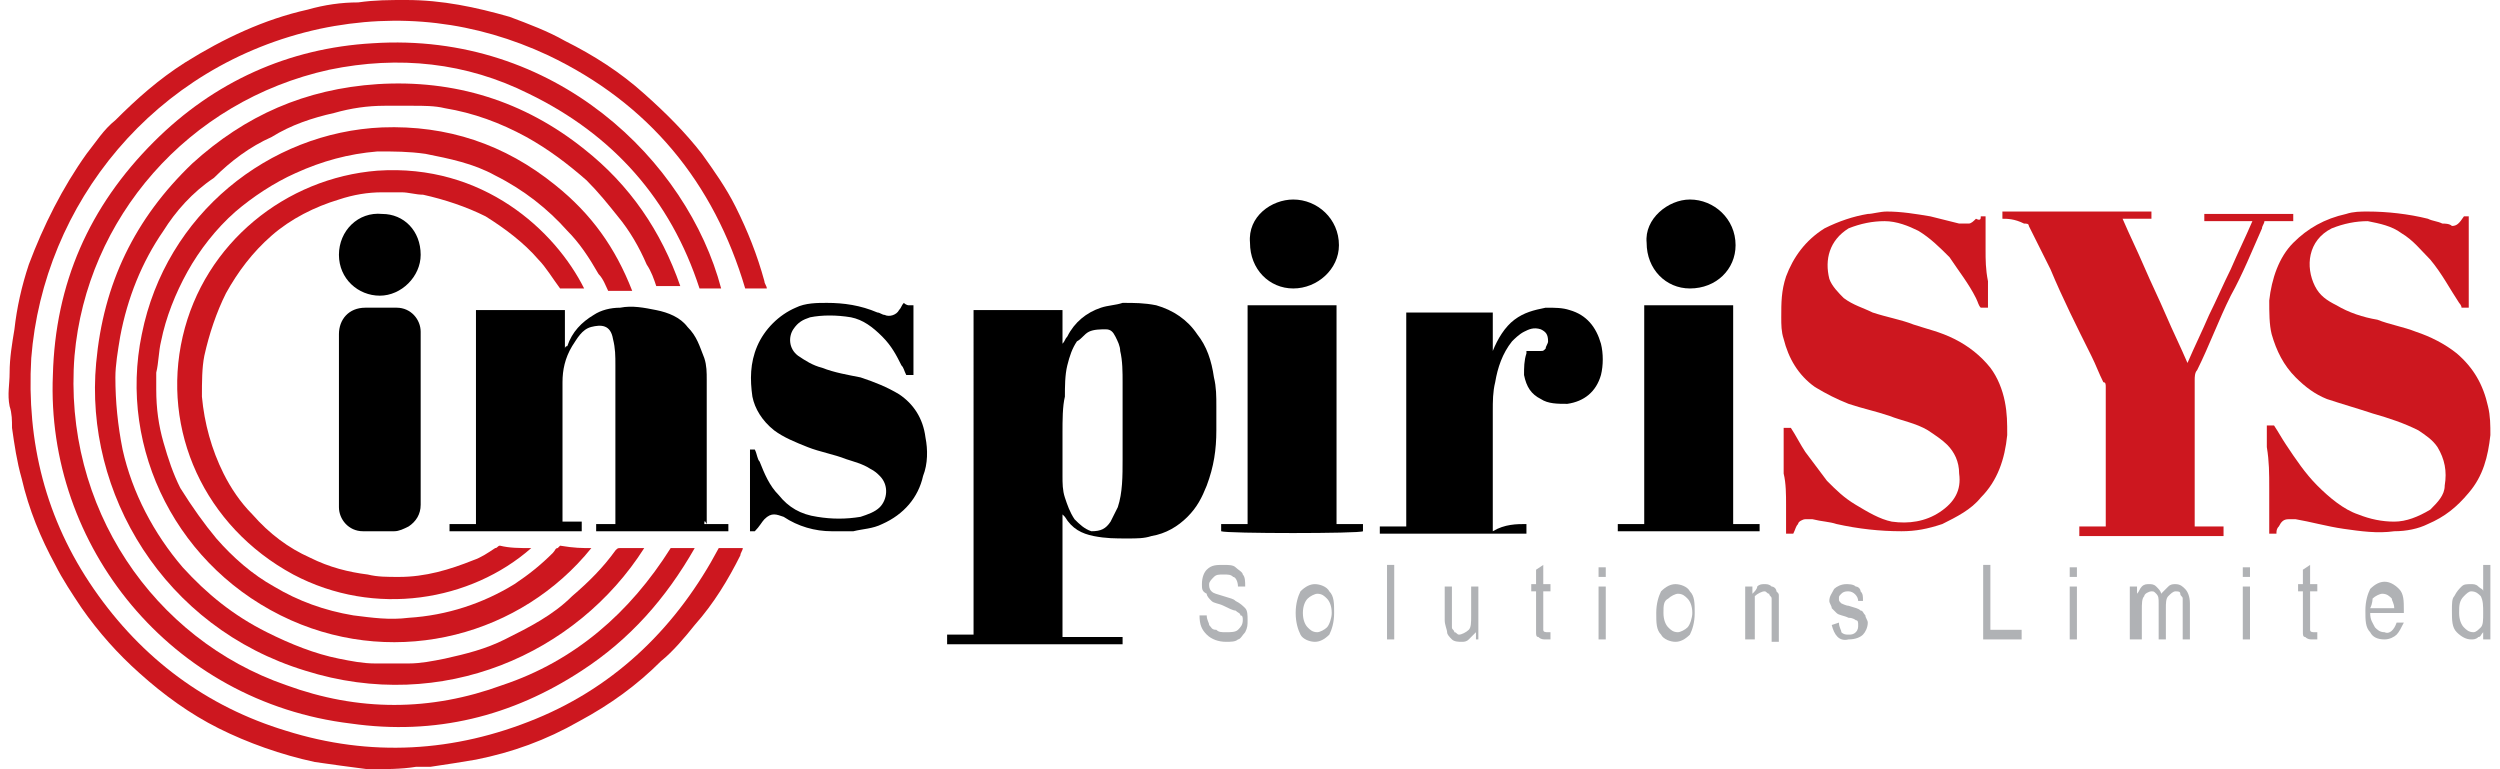
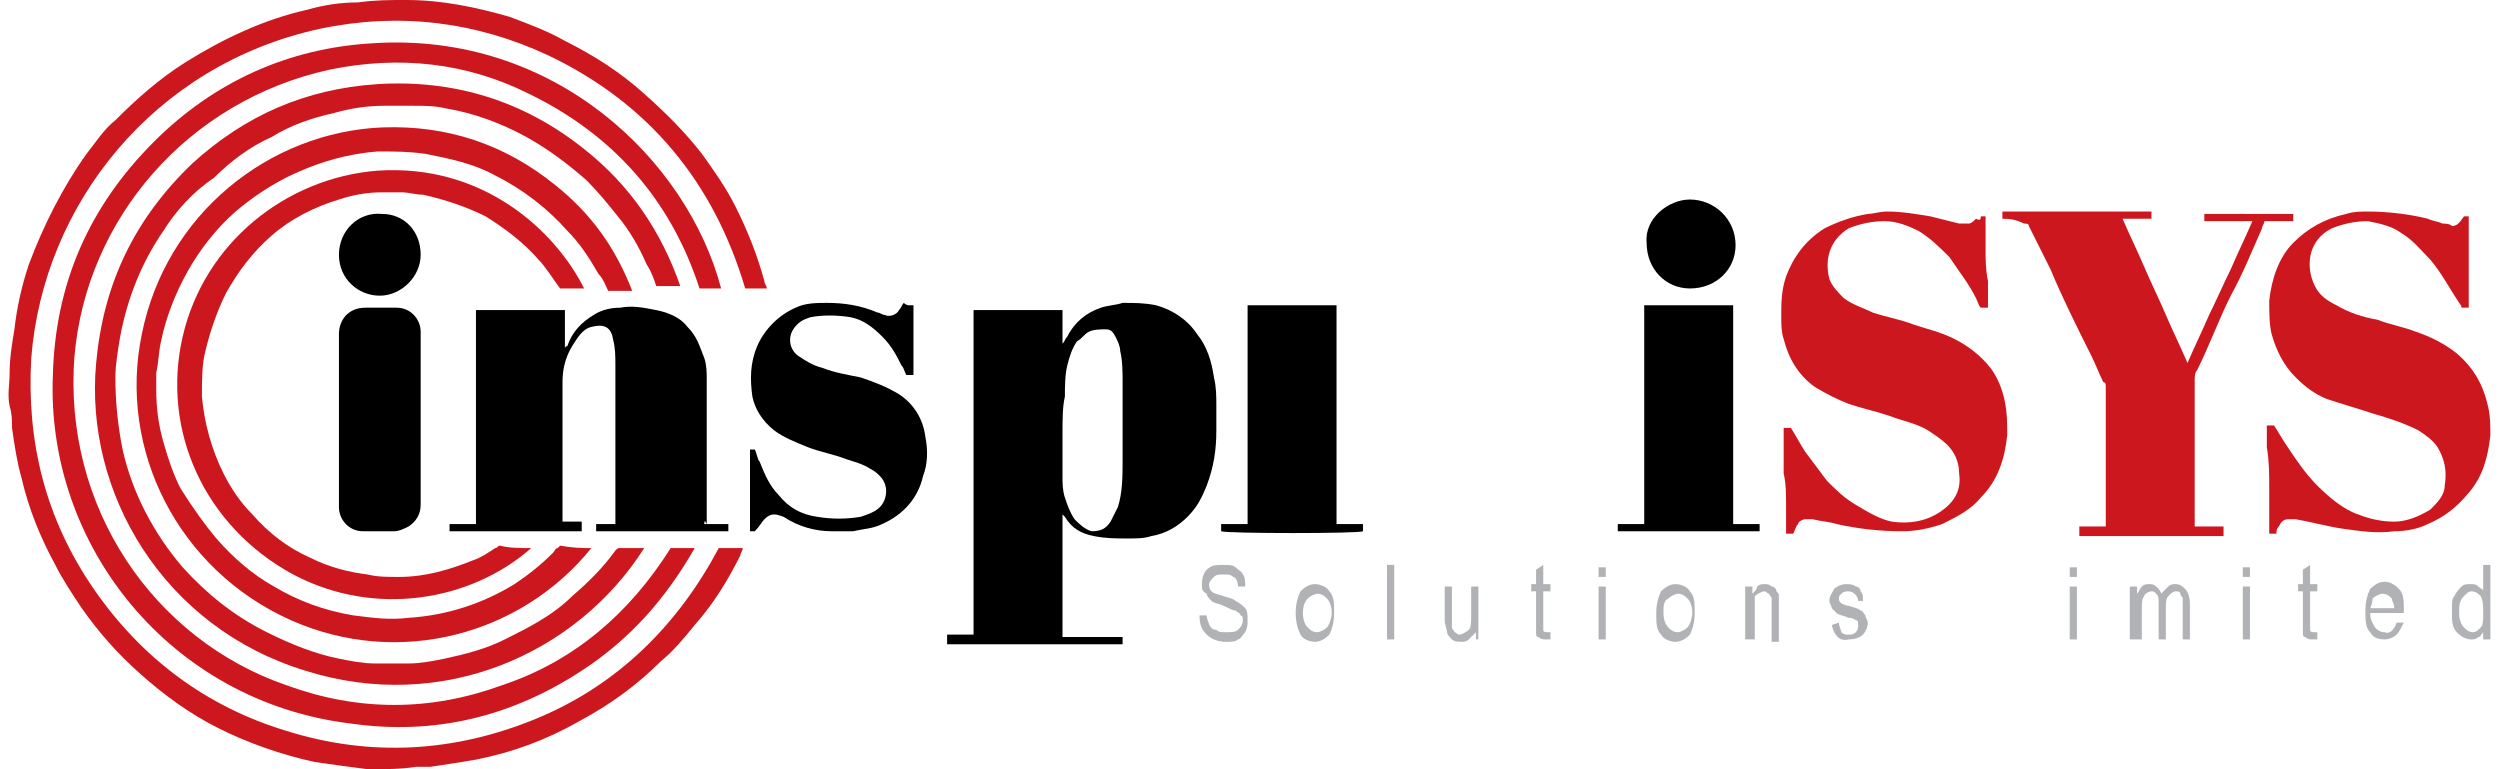
<svg xmlns="http://www.w3.org/2000/svg" id="Layer_1" x="0px" y="0px" viewBox="0 0 104 32" style="enable-background:new 0 0 104 32;" xml:space="preserve">
  <style type="text/css">	.st0{fill:#CD171F;}	.st1{fill:#B0B2B5;}</style>
  <g>
    <path class="st0" d="M15.3,32C15.3,32,15.3,32,15.3,32c-0.8-0.1-1.5-0.2-2.2-0.3c-1.4-0.3-2.8-0.8-4-1.4c-1.2-0.6-2.3-1.4-3.3-2.3  c-0.9-0.8-1.7-1.7-2.4-2.7c-0.4-0.6-0.8-1.2-1.1-1.8c-0.6-1.1-1.1-2.3-1.4-3.6c-0.2-0.7-0.3-1.4-0.4-2.1c0-0.3,0-0.6-0.1-0.9  c-0.1-0.5,0-0.9,0-1.4c0-0.6,0.1-1.2,0.2-1.8c0.1-0.9,0.3-1.8,0.6-2.7c0.6-1.6,1.4-3.2,2.4-4.6C4,5.9,4.3,5.4,4.8,5  c0.9-0.9,1.8-1.7,2.9-2.4c1.6-1,3.3-1.8,5.1-2.2c0.7-0.2,1.4-0.3,2.1-0.3C15.6,0,16.2,0,16.9,0c1.5,0,2.9,0.3,4.3,0.7  C22,1,22.8,1.3,23.5,1.7c1.2,0.6,2.3,1.3,3.3,2.2c0.9,0.8,1.7,1.6,2.4,2.5c0.5,0.7,1,1.4,1.4,2.2c0.5,1,0.9,2,1.2,3.1  c0,0.1,0.1,0.2,0.1,0.3c-0.3,0-0.6,0-0.9,0c-1.3-4.4-4-7.7-8.2-9.7c-3-1.4-6.2-1.8-9.5-1.1C6.4,2.7,1.8,8.5,1.3,14.9  c-0.2,3.5,0.6,6.7,2.6,9.6c2,2.9,4.7,4.9,8,5.9c3.5,1.1,7,0.9,10.4-0.5c3.4-1.4,5.9-3.9,7.6-7.1c0.3,0,0.6,0,1,0  c0,0.1-0.1,0.2-0.1,0.3c-0.5,1-1.1,2-1.9,2.9c-0.4,0.5-0.9,1.1-1.4,1.5c-1,1-2.1,1.8-3.4,2.5c-1.4,0.8-2.8,1.3-4.3,1.6  c-0.6,0.1-1.2,0.2-1.9,0.3c-0.2,0-0.3,0-0.5,0c0,0,0,0-0.1,0C16.7,32,16,32,15.3,32z" />
    <path d="M40.5,12.9c1.2,0,2.5,0,3.7,0c0,0.5,0,1,0,1.4c0,0,0,0,0,0c0.1-0.1,0.1-0.2,0.2-0.3c0.3-0.6,0.8-1,1.4-1.2  c0.3-0.1,0.6-0.1,0.9-0.2c0.5,0,0.9,0,1.4,0.1c0.7,0.2,1.3,0.6,1.7,1.2c0.4,0.5,0.6,1.1,0.7,1.8c0.1,0.4,0.1,0.8,0.1,1.2  c0,0.3,0,0.7,0,1c0,0.8-0.1,1.5-0.4,2.3c-0.2,0.5-0.4,0.9-0.8,1.3c-0.4,0.4-0.9,0.7-1.5,0.8c-0.3,0.1-0.6,0.1-1,0.1  c-0.5,0-0.9,0-1.4-0.1c-0.5-0.1-0.9-0.3-1.2-0.8c0,0,0,0-0.1-0.1c0,1.7,0,3.4,0,5.1c0.9,0,1.7,0,2.5,0c0,0.1,0,0.2,0,0.3  c-0.1,0-7.1,0-7.3,0c0-0.1,0-0.2,0-0.4c0.3,0,0.7,0,1.1,0C40.5,22.1,40.5,17.5,40.5,12.9z M44.2,18c0,0.6,0,1.2,0,1.8  c0,0.3,0,0.6,0.1,0.9c0.1,0.3,0.2,0.6,0.4,0.9c0.2,0.2,0.4,0.4,0.7,0.5c0.4,0,0.6-0.1,0.8-0.4c0.1-0.2,0.2-0.4,0.3-0.6  c0.2-0.6,0.2-1.3,0.2-2c0-1.1,0-2.2,0-3.2c0-0.4,0-0.9-0.1-1.3c0-0.2-0.1-0.4-0.2-0.6c-0.1-0.2-0.2-0.3-0.4-0.3  c-0.2,0-0.5,0-0.7,0.1c-0.2,0.1-0.3,0.3-0.5,0.4c-0.2,0.3-0.3,0.6-0.4,1c-0.1,0.4-0.1,0.9-0.1,1.3C44.2,16.9,44.2,17.5,44.2,18z" />
    <path d="M29.3,21.8c0.2,0,0.4,0,0.5,0c0.2,0,0.3,0,0.5,0c0,0.1,0,0.2,0,0.3c-1.8,0-3.7,0-5.5,0c0-0.1,0-0.2,0-0.3  c0.3,0,0.5,0,0.8,0c0-0.1,0-0.1,0-0.2c0-2.1,0-4.3,0-6.4c0-0.4,0-0.7-0.1-1.1c-0.1-0.6-0.5-0.6-0.9-0.5c-0.4,0.1-0.6,0.5-0.8,0.8  c-0.3,0.5-0.4,1-0.4,1.5c0,0.2,0,0.4,0,0.6c0,1.7,0,3.4,0,5c0,0.1,0,0.1,0,0.2c0.3,0,0.6,0,0.8,0c0,0.1,0,0.2,0,0.4  c-1.9,0-3.7,0-5.5,0c0-0.1,0-0.2,0-0.3c0.3,0,0.7,0,1.1,0c0-3,0-6,0-8.9c1.2,0,2.4,0,3.7,0c0,0.5,0,1.1,0,1.6c0,0,0-0.1,0.1-0.1  c0.2-0.6,0.6-1,1.1-1.3c0.3-0.2,0.7-0.3,1.1-0.3c0.5-0.1,1,0,1.5,0.1c0.5,0.1,1,0.3,1.3,0.7c0.4,0.4,0.5,0.8,0.7,1.3  c0.1,0.3,0.1,0.6,0.1,0.9c0,0.3,0,0.6,0,0.9c0,1.7,0,3.4,0,5.1C29.3,21.6,29.3,21.7,29.3,21.8z" />
    <path class="st0" d="M27.9,22.8c0.3,0,0.7,0,1,0c-1.2,2.1-2.7,3.8-4.7,5.1c-2.9,1.9-6.1,2.7-9.6,2.2C7.1,29.2,1.9,22.7,2.2,15.6  c0.1-3.8,1.5-7,4.2-9.7c2.5-2.5,5.6-3.9,9.1-4.1C23.1,1.3,28.6,6.7,30,12c-0.3,0-0.6,0-0.9,0c-1.2-3.7-3.6-6.4-7.1-8.1  c-2.6-1.3-5.4-1.6-8.3-1C7.8,4.2,3.6,9.1,3.1,14.8c-0.5,6.3,3.3,11.8,8.8,13.7c3,1.1,6,1.1,9,0C23.9,27.5,26.2,25.5,27.9,22.8z" />
    <path class="st0" d="M102.5,9c0.1,0,0.2,0,0.2,0c0,0.2,0,0.3,0,0.5c0,0.4,0,0.8,0,1.2c0,0.4,0,0.8,0,1.1c0,0.3,0,0.5,0,0.8  c0,0.1,0,0.1,0,0.2c-0.1,0-0.2,0-0.3,0c0-0.1-0.1-0.2-0.1-0.2c-0.4-0.6-0.7-1.2-1.2-1.8c-0.4-0.4-0.7-0.8-1.2-1.1  c-0.4-0.3-0.9-0.4-1.4-0.5c-0.5,0-1,0.1-1.5,0.3c-1,0.5-1.1,1.6-0.7,2.4c0.2,0.4,0.5,0.6,0.9,0.8c0.5,0.3,1.1,0.5,1.7,0.6  c0.5,0.2,1.1,0.3,1.6,0.5c0.6,0.2,1.2,0.5,1.7,0.9c0.7,0.6,1.1,1.3,1.3,2.2c0.1,0.4,0.1,0.8,0.1,1.2c-0.1,0.9-0.3,1.7-0.9,2.4  c-0.5,0.6-1,1-1.7,1.3c-0.4,0.2-0.9,0.3-1.4,0.3c-0.7,0.1-1.4,0-2.1-0.1c-0.7-0.1-1.4-0.3-2-0.4c-0.1,0-0.2,0-0.3,0  c-0.2,0-0.3,0.1-0.4,0.3c-0.1,0.1-0.1,0.2-0.1,0.3c-0.1,0-0.2,0-0.3,0c0-0.2,0-0.3,0-0.5c0-0.5,0-0.9,0-1.4c0-0.6,0-1.1-0.1-1.7  c0-0.3,0-0.6,0-0.9c0.1,0,0.2,0,0.3,0c0.2,0.3,0.3,0.5,0.5,0.8c0.4,0.6,0.8,1.2,1.3,1.7c0.5,0.5,1.1,1,1.7,1.2  c0.5,0.2,1,0.3,1.5,0.3c0.5,0,1-0.2,1.5-0.5c0.3-0.3,0.6-0.6,0.6-1c0.1-0.6,0-1.1-0.3-1.6c-0.2-0.3-0.5-0.5-0.8-0.7  c-0.6-0.3-1.2-0.5-1.9-0.7c-0.6-0.2-1.3-0.4-1.9-0.6c-0.5-0.2-0.9-0.5-1.3-0.9c-0.5-0.5-0.8-1.1-1-1.8c-0.1-0.4-0.1-0.9-0.1-1.4  c0.1-0.9,0.4-1.8,1-2.4c0.6-0.6,1.3-1,2.2-1.2c0.3-0.1,0.6-0.1,0.9-0.1c0.8,0,1.7,0.1,2.5,0.3c0.2,0.1,0.4,0.1,0.6,0.2  c0.1,0,0.3,0,0.4,0.1C102.2,9.4,102.3,9.3,102.5,9C102.5,9.1,102.5,9.1,102.5,9z" />
    <path class="st0" d="M82.4,9c0.1,0,0.1,0,0.2,0c0,0.1,0,0.1,0,0.2c0,0.4,0,0.8,0,1.2c0,0.4,0,0.8,0.1,1.3c0,0.2,0,0.4,0,0.6  c0,0.2,0,0.3,0,0.5c-0.1,0-0.2,0-0.3,0c-0.1-0.1-0.1-0.2-0.2-0.4c-0.3-0.6-0.7-1.1-1.1-1.7c-0.4-0.4-0.8-0.8-1.3-1.1  c-0.4-0.2-0.9-0.4-1.4-0.4c-0.5,0-1,0.1-1.5,0.3c-0.8,0.5-1,1.3-0.8,2.1c0.1,0.3,0.4,0.6,0.6,0.8c0.4,0.3,0.8,0.4,1.2,0.6  c0.6,0.2,1.2,0.3,1.7,0.5c0.6,0.2,1.1,0.3,1.7,0.6c0.6,0.3,1.1,0.7,1.5,1.2c0.3,0.4,0.5,0.9,0.6,1.4c0.1,0.5,0.1,0.9,0.1,1.4  c-0.1,1-0.4,1.9-1.1,2.6c-0.4,0.5-1,0.8-1.6,1.1c-0.6,0.2-1.1,0.3-1.7,0.3c-0.9,0-1.8-0.1-2.7-0.3c-0.3-0.1-0.6-0.1-1-0.2  c-0.1,0-0.2,0-0.3,0c-0.1,0-0.3,0.1-0.3,0.2c-0.1,0.1-0.1,0.2-0.2,0.4c-0.1,0-0.2,0-0.3,0c0-0.1,0-0.1,0-0.2c0-0.3,0-0.7,0-1  c0-0.4,0-0.9-0.1-1.3c0-0.4,0-0.7,0-1.1c0-0.2,0-0.4,0-0.6c0-0.1,0-0.1,0-0.2c0.1,0,0.2,0,0.3,0c0.2,0.3,0.4,0.7,0.6,1  c0.3,0.4,0.6,0.8,0.9,1.2c0.4,0.4,0.7,0.7,1.2,1c0.5,0.3,1,0.6,1.5,0.7c0.7,0.1,1.4,0,2-0.4c0.6-0.4,0.9-0.9,0.8-1.6  c0-0.5-0.2-0.9-0.5-1.2c-0.2-0.2-0.5-0.4-0.8-0.6c-0.5-0.3-1.1-0.4-1.6-0.6c-0.6-0.2-1.1-0.3-1.7-0.5c-0.5-0.2-0.9-0.4-1.4-0.7  c-0.7-0.5-1.1-1.2-1.3-2c-0.1-0.3-0.1-0.6-0.1-0.9c0-0.6,0-1.1,0.2-1.7c0.3-0.8,0.8-1.5,1.6-2c0.6-0.3,1.2-0.5,1.8-0.6  c0.2,0,0.5-0.1,0.8-0.1c0.6,0,1.2,0.1,1.8,0.2c0.4,0.1,0.8,0.2,1.2,0.3c0.1,0,0.3,0,0.4,0c0.1,0,0.2-0.1,0.3-0.2  C82.4,9.2,82.4,9.1,82.4,9z" />
    <path class="st0" d="M26.8,22.8c-2.8,4.4-8.4,6.9-14.1,5.1C6.8,26.1,3.5,20.5,4,15.1c0.3-3.3,1.6-6,4-8.3c2.2-2,4.7-3.1,7.7-3.3  c3.2-0.2,6.1,0.7,8.6,2.7c1.9,1.5,3.2,3.4,4,5.7c-0.3,0-0.6,0-1,0c-0.1-0.3-0.2-0.6-0.4-0.9c-0.3-0.7-0.7-1.4-1.2-2  c-0.4-0.5-0.8-1-1.3-1.5c-0.8-0.7-1.6-1.3-2.5-1.8c-1.1-0.6-2.2-1-3.4-1.2c-0.4-0.1-0.9-0.1-1.3-0.1c-0.4,0-0.8,0-1.2,0  c-0.7,0-1.4,0.1-2.1,0.3c-0.9,0.2-1.8,0.5-2.6,1c-0.9,0.4-1.7,1-2.4,1.7C8,8,7.3,8.8,6.8,9.6c-0.9,1.3-1.5,2.8-1.8,4.4  c-0.1,0.6-0.2,1.2-0.2,1.7c0,1,0.1,2,0.3,3c0.4,1.8,1.3,3.5,2.5,4.9c1,1.1,2.1,2,3.5,2.7c1,0.5,2,0.9,3,1.1c0.5,0.1,1,0.2,1.5,0.2  c0.5,0,0.9,0,1.4,0c0.5,0,1-0.1,1.5-0.2c0.9-0.2,1.7-0.4,2.5-0.8c1-0.5,2-1,2.8-1.8c0.7-0.6,1.3-1.2,1.8-1.9  c0.1-0.1,0.1-0.1,0.2-0.1C26.2,22.8,26.5,22.8,26.8,22.8z" />
    <path class="st0" d="M83.3,9.1c0-0.1,0-0.2,0-0.3c0,0,0,0,0,0c0,0,0,0,0,0c0,0,0,0,0.1,0c2,0,4,0,6,0c0,0,0,0,0.1,0  c0,0.1,0,0.2,0,0.3c-0.4,0-0.8,0-1.2,0c0.3,0.7,0.6,1.3,0.9,2c0.3,0.7,0.6,1.3,0.9,2c0.3,0.7,0.6,1.3,0.9,2c0.3-0.7,0.6-1.3,0.9-2  c0.3-0.6,0.6-1.3,0.9-1.9c0.3-0.7,0.6-1.3,0.9-2c-0.2,0-0.3,0-0.5,0c-0.2,0-0.3,0-0.5,0s-0.3,0-0.5,0c-0.2,0-0.3,0-0.5,0  c0-0.1,0-0.2,0-0.3c1.2,0,2.5,0,3.7,0c0,0.1,0,0.2,0,0.3c-0.4,0-0.8,0-1.2,0c0,0.1-0.1,0.2-0.1,0.3c-0.4,0.9-0.8,1.9-1.3,2.8  c-0.5,1-0.9,2.1-1.4,3.1c-0.1,0.1-0.1,0.3-0.1,0.4c0,2,0,3.9,0,5.9c0,0.1,0,0.1,0,0.2c0.4,0,0.8,0,1.2,0c0,0.1,0,0.2,0,0.4  c-2,0-4,0-6,0c0-0.1,0-0.2,0-0.4c0.4,0,0.7,0,1.1,0c0-0.1,0-0.1,0-0.2c0-1.9,0-3.7,0-5.6c0-0.1,0-0.2-0.1-0.2  c-0.2-0.4-0.3-0.7-0.5-1.1c-0.6-1.2-1.2-2.4-1.7-3.6c-0.3-0.6-0.6-1.2-0.9-1.8c0-0.1-0.1-0.1-0.2-0.1C83.8,9.1,83.5,9.1,83.3,9.1z" />
    <path class="st0" d="M24.6,22.8c-2.9,3.6-8,5-12.5,3c-4.7-2.1-7.2-7.1-6.2-11.9c1-5,5.3-8.4,10-8.6C18.6,5.2,21,6,23.1,7.7  c1.5,1.2,2.5,2.6,3.2,4.4c-0.3,0-0.7,0-1,0c-0.1-0.2-0.2-0.5-0.4-0.7c-0.4-0.7-0.8-1.3-1.3-1.8c-0.8-0.9-1.8-1.7-3-2.3  c-0.9-0.5-1.9-0.7-2.9-0.9c-0.7-0.1-1.3-0.1-2-0.1c-1.2,0.1-2.3,0.4-3.4,0.9c-0.9,0.4-1.8,1-2.5,1.6c-0.8,0.7-1.5,1.6-2,2.5  c-0.5,0.9-0.9,1.9-1.1,2.9c-0.1,0.4-0.1,0.9-0.2,1.3c0,0.2,0,0.5,0,0.7c0,0.8,0.1,1.5,0.3,2.2c0.2,0.7,0.4,1.3,0.7,1.9  C8,21.1,8.5,21.8,9,22.4c0.7,0.8,1.5,1.5,2.4,2c1,0.6,2.1,1,3.3,1.2c0.8,0.1,1.5,0.2,2.3,0.1c1.6-0.1,3.1-0.6,4.4-1.4  c0.6-0.4,1.1-0.8,1.6-1.3c0.1-0.1,0.1-0.2,0.2-0.2c0,0,0.1-0.1,0.1-0.1C23.9,22.8,24.2,22.8,24.6,22.8  C24.6,22.8,24.6,22.8,24.6,22.8z" />
-     <path d="M63.5,21.8c0,0.1,0,0.2,0,0.4c-2,0-4.1,0-6.1,0c0-0.1,0-0.2,0-0.3c0.3,0,0.7,0,1.1,0c0-3,0-6,0-8.9c1.2,0,2.4,0,3.6,0  c0,0.6,0,1.1,0,1.7c0,0,0,0,0,0c0,0,0-0.1,0-0.1c0.2-0.5,0.5-1,0.9-1.3c0.4-0.3,0.8-0.4,1.3-0.5c0.4,0,0.7,0,1,0.1  c0.7,0.2,1.1,0.7,1.3,1.4c0.1,0.4,0.1,0.9,0,1.3c-0.2,0.7-0.7,1.1-1.4,1.2c-0.4,0-0.8,0-1.1-0.2c-0.4-0.2-0.6-0.5-0.7-1  c0-0.3,0-0.6,0.1-0.9c0,0,0-0.1,0-0.1c0.2,0,0.4,0,0.6,0c0.1,0,0.1,0,0.2-0.1c0-0.1,0.1-0.2,0.1-0.3c0-0.3-0.1-0.4-0.3-0.5  c-0.3-0.1-0.5,0-0.7,0.1c-0.2,0.1-0.4,0.3-0.5,0.4c-0.4,0.5-0.6,1.1-0.7,1.7c-0.1,0.4-0.1,0.8-0.1,1.2c0,1.6,0,3.2,0,4.8  c0,0.1,0,0.1,0,0.2C62.6,21.8,63.1,21.8,63.5,21.8z" />
    <path d="M37.8,12.7c0.1,0,0.1,0,0.2,0c0,1,0,2,0,2.9c0,0,0,0-0.1,0c-0.1,0-0.1,0-0.2,0c-0.1-0.2-0.1-0.3-0.2-0.4  c-0.2-0.4-0.4-0.8-0.8-1.2c-0.4-0.4-0.8-0.7-1.3-0.8c-0.6-0.1-1.2-0.1-1.7,0c-0.3,0.1-0.5,0.2-0.7,0.5c-0.2,0.3-0.2,0.8,0.2,1.1  c0.3,0.2,0.6,0.4,1,0.5c0.5,0.2,1.1,0.3,1.6,0.4c0.6,0.2,1.1,0.4,1.6,0.7c0.6,0.4,1,1,1.1,1.8c0.1,0.5,0.1,1.1-0.1,1.6  c-0.2,0.9-0.8,1.6-1.7,2c-0.4,0.2-0.8,0.2-1.2,0.3c-0.3,0-0.6,0-0.9,0c-0.7,0-1.4-0.2-2-0.6c-0.3-0.1-0.5-0.2-0.8,0.1  c-0.1,0.1-0.2,0.3-0.4,0.5c-0.1,0-0.1,0-0.2,0c0-1.1,0-2.3,0-3.4c0.1,0,0.2,0,0.2,0c0.1,0.2,0.1,0.4,0.2,0.5c0.2,0.5,0.4,1,0.8,1.4  c0.4,0.5,0.9,0.8,1.6,0.9c0.6,0.1,1.2,0.1,1.8,0c0.3-0.1,0.6-0.2,0.8-0.4c0.3-0.3,0.4-0.9,0-1.3c-0.1-0.1-0.2-0.2-0.4-0.3  c-0.3-0.2-0.7-0.3-1-0.4c-0.5-0.2-1.1-0.3-1.6-0.5c-0.5-0.2-1-0.4-1.4-0.7c-0.5-0.4-0.8-0.9-0.9-1.4c-0.1-0.7-0.1-1.4,0.2-2.1  c0.3-0.7,0.9-1.3,1.6-1.6c0.4-0.2,0.9-0.2,1.3-0.2c0.7,0,1.4,0.1,2.1,0.4c0.1,0,0.2,0.1,0.3,0.1c0.2,0.1,0.5,0,0.6-0.2  c0.1-0.1,0.1-0.2,0.2-0.3C37.7,12.7,37.8,12.7,37.8,12.7z" />
    <path class="st0" d="M22.1,22.8c-2.5,2.2-6.5,2.9-9.9,1.1c-3.7-2-5.5-6-4.6-9.9c0.9-3.9,4.3-6.6,8.1-6.9c4.4-0.3,7.4,2.5,8.6,4.9  c-0.3,0-0.7,0-1,0c-0.3-0.4-0.6-0.9-0.9-1.2c-0.6-0.7-1.4-1.3-2.2-1.8c-0.8-0.4-1.7-0.7-2.6-0.9C17.3,8.1,17,8,16.7,8  c-0.3,0-0.6,0-0.8,0c-0.6,0-1.2,0.1-1.8,0.3c-1,0.3-2,0.8-2.8,1.5c-0.8,0.7-1.4,1.5-1.9,2.4c-0.4,0.8-0.7,1.7-0.9,2.6  c-0.1,0.5-0.1,1.1-0.1,1.7c0.1,1.1,0.4,2.2,0.9,3.2c0.3,0.6,0.7,1.2,1.2,1.7c0.7,0.8,1.5,1.4,2.4,1.8c0.8,0.4,1.6,0.6,2.4,0.7  c0.4,0.1,0.8,0.1,1.3,0.1c1.1,0,2.1-0.3,3.1-0.7c0.3-0.1,0.6-0.3,0.9-0.5c0.1,0,0.1-0.1,0.2-0.1C21.2,22.8,21.6,22.8,22.1,22.8  C22.1,22.8,22.1,22.8,22.1,22.8z" />
    <path d="M50.8,22.1c0-0.1,0-0.2,0-0.3c0.4,0,0.7,0,1.1,0c0-3,0-6.1,0-9.1c1.3,0,2.5,0,3.7,0c0,3,0,6.1,0,9.1c0.4,0,0.7,0,1.1,0  c0,0.1,0,0.2,0,0.3C56.6,22.2,51,22.2,50.8,22.1z" />
    <path d="M72.1,21.8c0.4,0,0.7,0,1.1,0c0,0.1,0,0.2,0,0.3c-0.1,0-5.7,0-5.9,0c0-0.1,0-0.2,0-0.3c0.4,0,0.7,0,1.1,0  c0-3.1,0-6.1,0-9.1c1.3,0,2.5,0,3.7,0C72.1,15.7,72.1,18.7,72.1,21.8z" />
    <path d="M14.1,17.5c0-1.2,0-2.4,0-3.6c0-0.6,0.4-1.1,1.1-1.1c0.4,0,0.9,0,1.3,0c0.6,0,1,0.5,1,1c0,0,0,0.1,0,0.1c0,2.4,0,4.7,0,7.1  c0,0.4-0.2,0.7-0.5,0.9c-0.2,0.1-0.4,0.2-0.6,0.2c-0.4,0-0.9,0-1.3,0c-0.6,0-1-0.5-1-1C14.1,19.9,14.1,18.7,14.1,17.5z" />
    <path d="M70.3,8.3c1,0,1.9,0.8,1.9,1.9c0,1-0.8,1.8-1.9,1.8c-1,0-1.8-0.8-1.8-1.9C68.4,9.1,69.4,8.3,70.3,8.3z" />
-     <path d="M53.8,8.3c1,0,1.9,0.8,1.9,1.9c0,1-0.9,1.8-1.9,1.8c-1,0-1.8-0.8-1.8-1.9C51.9,9,52.9,8.3,53.8,8.3z" />
    <path d="M17.5,10.6c0,0.9-0.8,1.7-1.7,1.7c-0.9,0-1.7-0.7-1.7-1.7c0-1,0.8-1.8,1.8-1.7C16.8,8.9,17.5,9.6,17.5,10.6z" />
    <g>
      <g>
        <path class="st1" d="M49.9,25.6l0.3,0c0,0.2,0.1,0.3,0.1,0.4c0.1,0.1,0.1,0.2,0.3,0.2c0.1,0.1,0.2,0.1,0.4,0.1    c0.2,0,0.4,0,0.5-0.1c0.1-0.1,0.2-0.2,0.2-0.4c0-0.1,0-0.2-0.1-0.2c0-0.1-0.1-0.1-0.2-0.2c-0.1,0-0.3-0.1-0.5-0.2    c-0.2-0.1-0.4-0.1-0.5-0.2c-0.1-0.1-0.2-0.2-0.2-0.3C50,24.6,50,24.5,50,24.3c0-0.3,0.1-0.5,0.2-0.6c0.2-0.2,0.4-0.2,0.7-0.2    c0.2,0,0.4,0,0.5,0.1c0.1,0.1,0.3,0.2,0.3,0.3c0.1,0.1,0.1,0.3,0.1,0.5l-0.3,0c0-0.2-0.1-0.4-0.2-0.4c-0.1-0.1-0.2-0.1-0.4-0.1    c-0.2,0-0.3,0-0.4,0.1c-0.1,0.1-0.2,0.2-0.2,0.3c0,0.1,0,0.2,0.1,0.3c0.1,0.1,0.2,0.1,0.5,0.2c0.3,0.1,0.4,0.1,0.5,0.2    c0.2,0.1,0.3,0.2,0.4,0.3c0.1,0.1,0.1,0.3,0.1,0.5c0,0.2,0,0.3-0.1,0.5c-0.1,0.1-0.2,0.3-0.3,0.3c-0.1,0.1-0.3,0.1-0.5,0.1    c-0.3,0-0.6-0.1-0.8-0.3C50,26.2,49.9,26,49.9,25.6z" />
        <path class="st1" d="M53.9,25.5c0-0.4,0.1-0.7,0.2-0.9c0.2-0.2,0.4-0.3,0.6-0.3c0.2,0,0.5,0.1,0.6,0.3c0.2,0.2,0.2,0.5,0.2,0.9    c0,0.4-0.1,0.7-0.2,0.9c-0.2,0.2-0.4,0.3-0.6,0.3c-0.2,0-0.5-0.1-0.6-0.3C54,26.2,53.9,25.9,53.9,25.5z M54.2,25.5    c0,0.3,0.1,0.5,0.2,0.6c0.1,0.1,0.2,0.2,0.4,0.2c0.1,0,0.3-0.1,0.4-0.2c0.1-0.1,0.2-0.4,0.2-0.6c0-0.3-0.1-0.5-0.2-0.6    c-0.1-0.1-0.2-0.2-0.4-0.2c-0.1,0-0.3,0.1-0.4,0.2C54.3,25,54.2,25.2,54.2,25.5z" />
        <path class="st1" d="M57.7,26.6v-3.1H58v3.1H57.7z" />
        <path class="st1" d="M61.4,26.6v-0.3c-0.1,0.1-0.2,0.2-0.3,0.3c-0.1,0.1-0.2,0.1-0.3,0.1c-0.1,0-0.3,0-0.4-0.1    c-0.1-0.1-0.2-0.2-0.2-0.3c0-0.1-0.1-0.3-0.1-0.5v-1.4h0.3v1.2c0,0.2,0,0.4,0,0.5c0,0.1,0.1,0.1,0.1,0.2c0.1,0,0.1,0.1,0.2,0.1    c0.1,0,0.3-0.1,0.4-0.2c0.1-0.1,0.1-0.3,0.1-0.6v-1.2h0.3v2.2H61.4z" />
        <path class="st1" d="M64.5,26.3l0,0.3c-0.1,0-0.2,0-0.2,0c-0.1,0-0.2,0-0.3-0.1c-0.1,0-0.1-0.1-0.1-0.2c0-0.1,0-0.2,0-0.4v-1.3    h-0.2v-0.3h0.2v-0.6l0.3-0.2v0.8h0.3v0.3h-0.3V26c0,0.1,0,0.2,0,0.2c0,0.1,0.1,0.1,0.2,0.1C64.4,26.3,64.5,26.3,64.5,26.3z" />
        <path class="st1" d="M66.5,24v-0.4h0.3V24H66.5z M66.5,26.6v-2.2h0.3v2.2H66.5z" />
        <path class="st1" d="M68.9,25.5c0-0.4,0.1-0.7,0.2-0.9c0.2-0.2,0.4-0.3,0.6-0.3c0.2,0,0.5,0.1,0.6,0.3c0.2,0.2,0.2,0.5,0.2,0.9    c0,0.4-0.1,0.7-0.2,0.9c-0.2,0.2-0.4,0.3-0.6,0.3c-0.2,0-0.5-0.1-0.6-0.3C68.9,26.2,68.9,25.9,68.9,25.5z M69.2,25.5    c0,0.3,0.1,0.5,0.2,0.6c0.1,0.1,0.2,0.2,0.4,0.2c0.1,0,0.3-0.1,0.4-0.2c0.1-0.1,0.2-0.4,0.2-0.6c0-0.3-0.1-0.5-0.2-0.6    c-0.1-0.1-0.2-0.2-0.4-0.2c-0.1,0-0.3,0.1-0.4,0.2C69.2,25,69.2,25.2,69.2,25.5z" />
        <path class="st1" d="M72.6,26.6v-2.2h0.3v0.3c0.1-0.1,0.2-0.2,0.2-0.3c0.1-0.1,0.2-0.1,0.3-0.1c0.1,0,0.2,0,0.3,0.1    c0.1,0,0.2,0.1,0.2,0.2c0.1,0.1,0.1,0.1,0.1,0.2c0,0.1,0,0.3,0,0.5v1.4h-0.3v-1.4c0-0.2,0-0.3,0-0.4c0-0.1-0.1-0.1-0.1-0.2    c-0.1,0-0.1-0.1-0.2-0.1c-0.1,0-0.3,0.1-0.4,0.2C73,24.9,73,25.1,73,25.4v1.2H72.6z" />
        <path class="st1" d="M76.2,26l0.3-0.1c0,0.2,0.1,0.3,0.1,0.4c0.1,0.1,0.2,0.1,0.3,0.1s0.2,0,0.3-0.1c0.1-0.1,0.1-0.2,0.1-0.3    c0-0.1,0-0.2-0.1-0.2c0,0-0.1-0.1-0.3-0.1c-0.2-0.1-0.4-0.1-0.5-0.2c-0.1-0.1-0.1-0.1-0.2-0.2c0-0.1-0.1-0.2-0.1-0.3    c0-0.2,0.1-0.3,0.2-0.5c0.1-0.1,0.3-0.2,0.5-0.2c0.1,0,0.3,0,0.4,0.1c0.1,0,0.2,0.1,0.2,0.2c0.1,0.1,0.1,0.2,0.1,0.4L77.3,25    c0-0.2-0.2-0.4-0.4-0.4c-0.1,0-0.2,0-0.3,0.1s-0.1,0.1-0.1,0.2c0,0.1,0,0.1,0.1,0.2c0,0,0.2,0.1,0.3,0.1c0.3,0.1,0.4,0.1,0.5,0.2    c0.1,0,0.1,0.1,0.2,0.2c0,0.1,0.1,0.2,0.1,0.3c0,0.2-0.1,0.4-0.2,0.5s-0.3,0.2-0.6,0.2C76.5,26.7,76.3,26.4,76.2,26z" />
-         <path class="st1" d="M82.5,26.6v-3.1h0.3v2.7h1.3v0.4H82.5z" />
        <path class="st1" d="M86.1,24v-0.4h0.3V24H86.1z M86.1,26.6v-2.2h0.3v2.2H86.1z" />
        <path class="st1" d="M88.6,26.6v-2.2h0.3v0.3c0.1-0.1,0.1-0.2,0.2-0.3c0.1-0.1,0.2-0.1,0.3-0.1c0.1,0,0.2,0,0.3,0.1    c0.1,0.1,0.2,0.2,0.2,0.3c0.1-0.1,0.2-0.2,0.3-0.3c0.1-0.1,0.2-0.1,0.3-0.1c0.2,0,0.3,0.1,0.4,0.2c0.1,0.1,0.2,0.3,0.2,0.6v1.5    h-0.3v-1.4c0-0.2,0-0.3,0-0.3c0-0.1-0.1-0.1-0.1-0.2s-0.1-0.1-0.2-0.1c-0.1,0-0.2,0.1-0.3,0.2c-0.1,0.1-0.1,0.3-0.1,0.5v1.3h-0.3    v-1.5c0-0.2,0-0.3-0.1-0.4c-0.1-0.1-0.1-0.1-0.2-0.1c-0.1,0-0.3,0.1-0.3,0.2c-0.1,0.1-0.1,0.3-0.1,0.6v1.2H88.6z" />
        <path class="st1" d="M93.3,24v-0.4h0.3V24H93.3z M93.3,26.6v-2.2h0.3v2.2H93.3z" />
        <path class="st1" d="M96.4,26.3l0,0.3c-0.1,0-0.2,0-0.2,0c-0.1,0-0.2,0-0.3-0.1c-0.1,0-0.1-0.1-0.1-0.2c0-0.1,0-0.2,0-0.4v-1.3    h-0.2v-0.3h0.2v-0.6l0.3-0.2v0.8h0.3v0.3h-0.3V26c0,0.1,0,0.2,0,0.2c0,0.1,0.1,0.1,0.2,0.1C96.3,26.3,96.4,26.3,96.4,26.3z" />
        <path class="st1" d="M99.7,25.9l0.3,0c-0.1,0.2-0.2,0.4-0.3,0.5c-0.1,0.1-0.3,0.2-0.5,0.2c-0.3,0-0.5-0.1-0.6-0.3    c-0.2-0.2-0.2-0.5-0.2-0.9c0-0.4,0.1-0.7,0.2-0.9c0.2-0.2,0.4-0.3,0.6-0.3c0.2,0,0.4,0.1,0.6,0.3c0.2,0.2,0.2,0.5,0.2,0.9l0,0.1    h-1.4c0,0.3,0.1,0.4,0.2,0.6c0.1,0.1,0.2,0.2,0.4,0.2C99.4,26.4,99.6,26.2,99.7,25.9z M98.6,25.3h1c0-0.2-0.1-0.3-0.1-0.4    c-0.1-0.1-0.2-0.2-0.4-0.2c-0.1,0-0.3,0.1-0.4,0.2C98.7,24.9,98.7,25.1,98.6,25.3z" />
        <path class="st1" d="M103.3,26.6v-0.3c-0.1,0.1-0.1,0.2-0.2,0.2c-0.1,0.1-0.2,0.1-0.3,0.1c-0.2,0-0.4-0.1-0.6-0.3    c-0.2-0.2-0.2-0.5-0.2-0.9c0-0.3,0-0.5,0.1-0.6c0.1-0.2,0.2-0.3,0.3-0.4c0.1-0.1,0.2-0.1,0.4-0.1c0.1,0,0.2,0,0.3,0.1    c0.1,0.1,0.2,0.1,0.2,0.2v-1.1h0.3v3.1H103.3z M102.3,25.5c0,0.3,0.1,0.5,0.2,0.6c0.1,0.1,0.2,0.2,0.4,0.2c0.1,0,0.2-0.1,0.3-0.2    c0.1-0.1,0.1-0.3,0.1-0.6c0-0.3,0-0.5-0.1-0.7c-0.1-0.1-0.2-0.2-0.4-0.2c-0.1,0-0.2,0.1-0.3,0.2C102.3,25,102.3,25.2,102.3,25.5z    " />
      </g>
    </g>
  </g>
</svg>